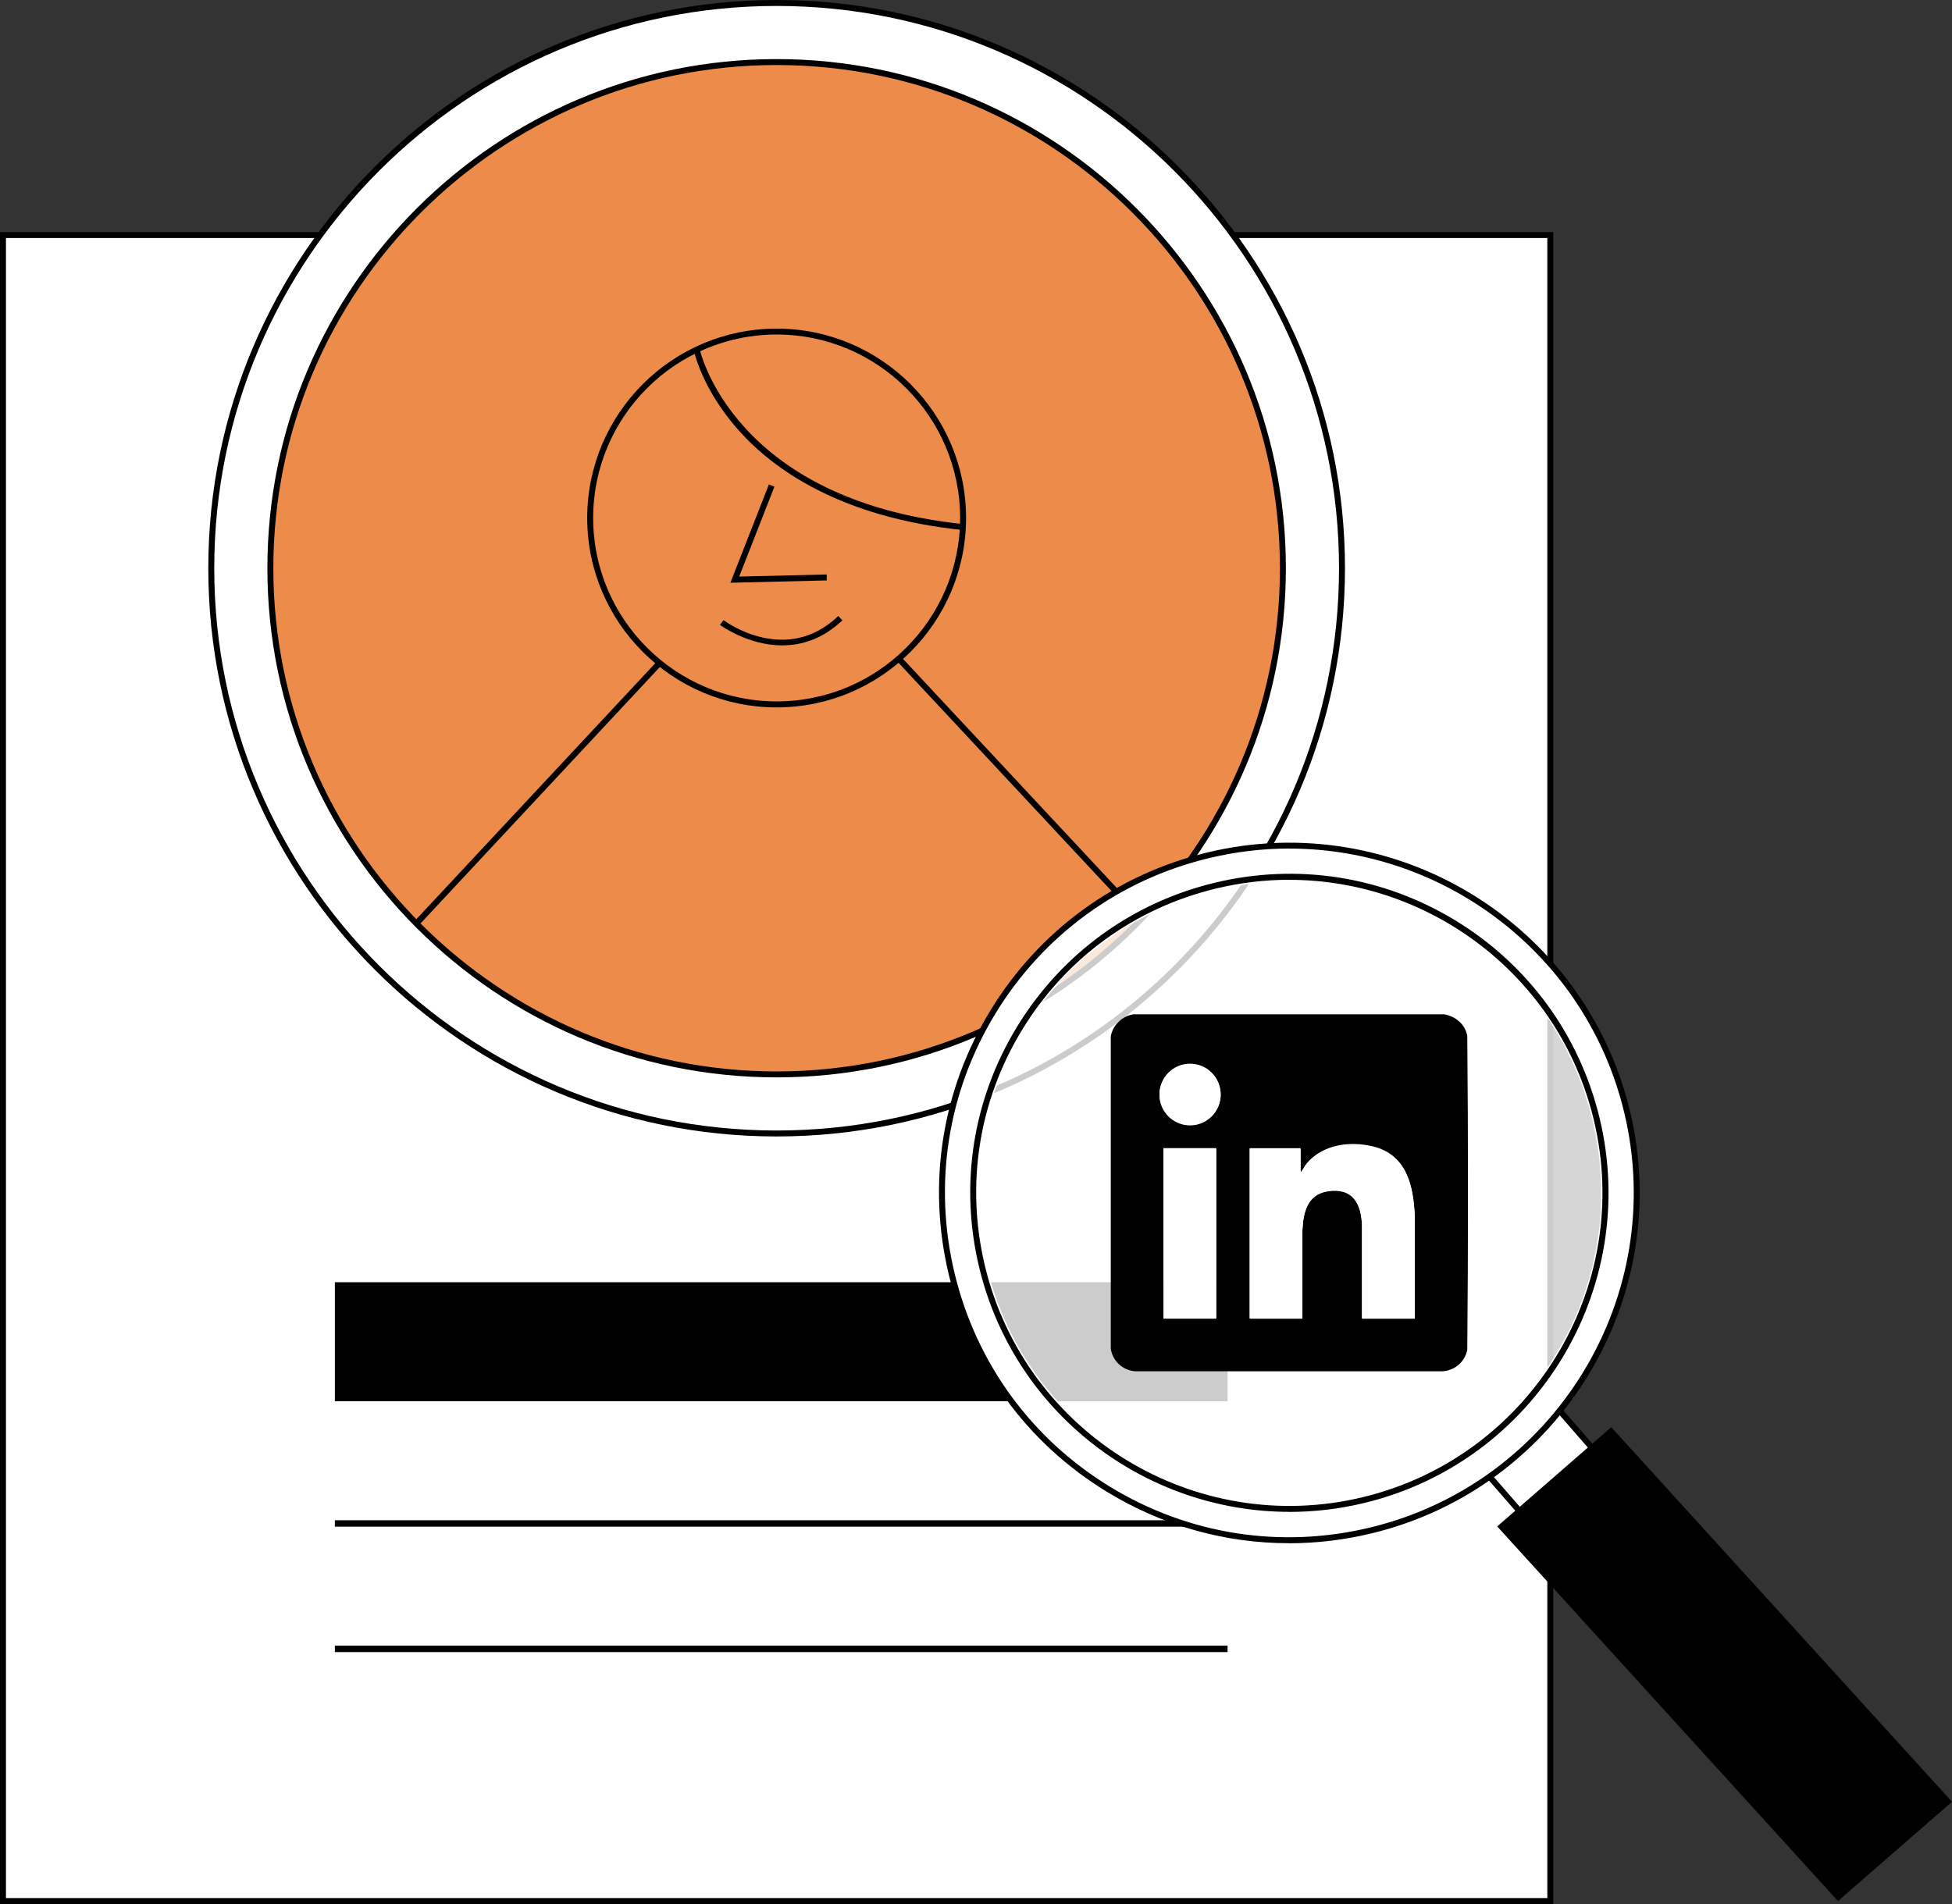
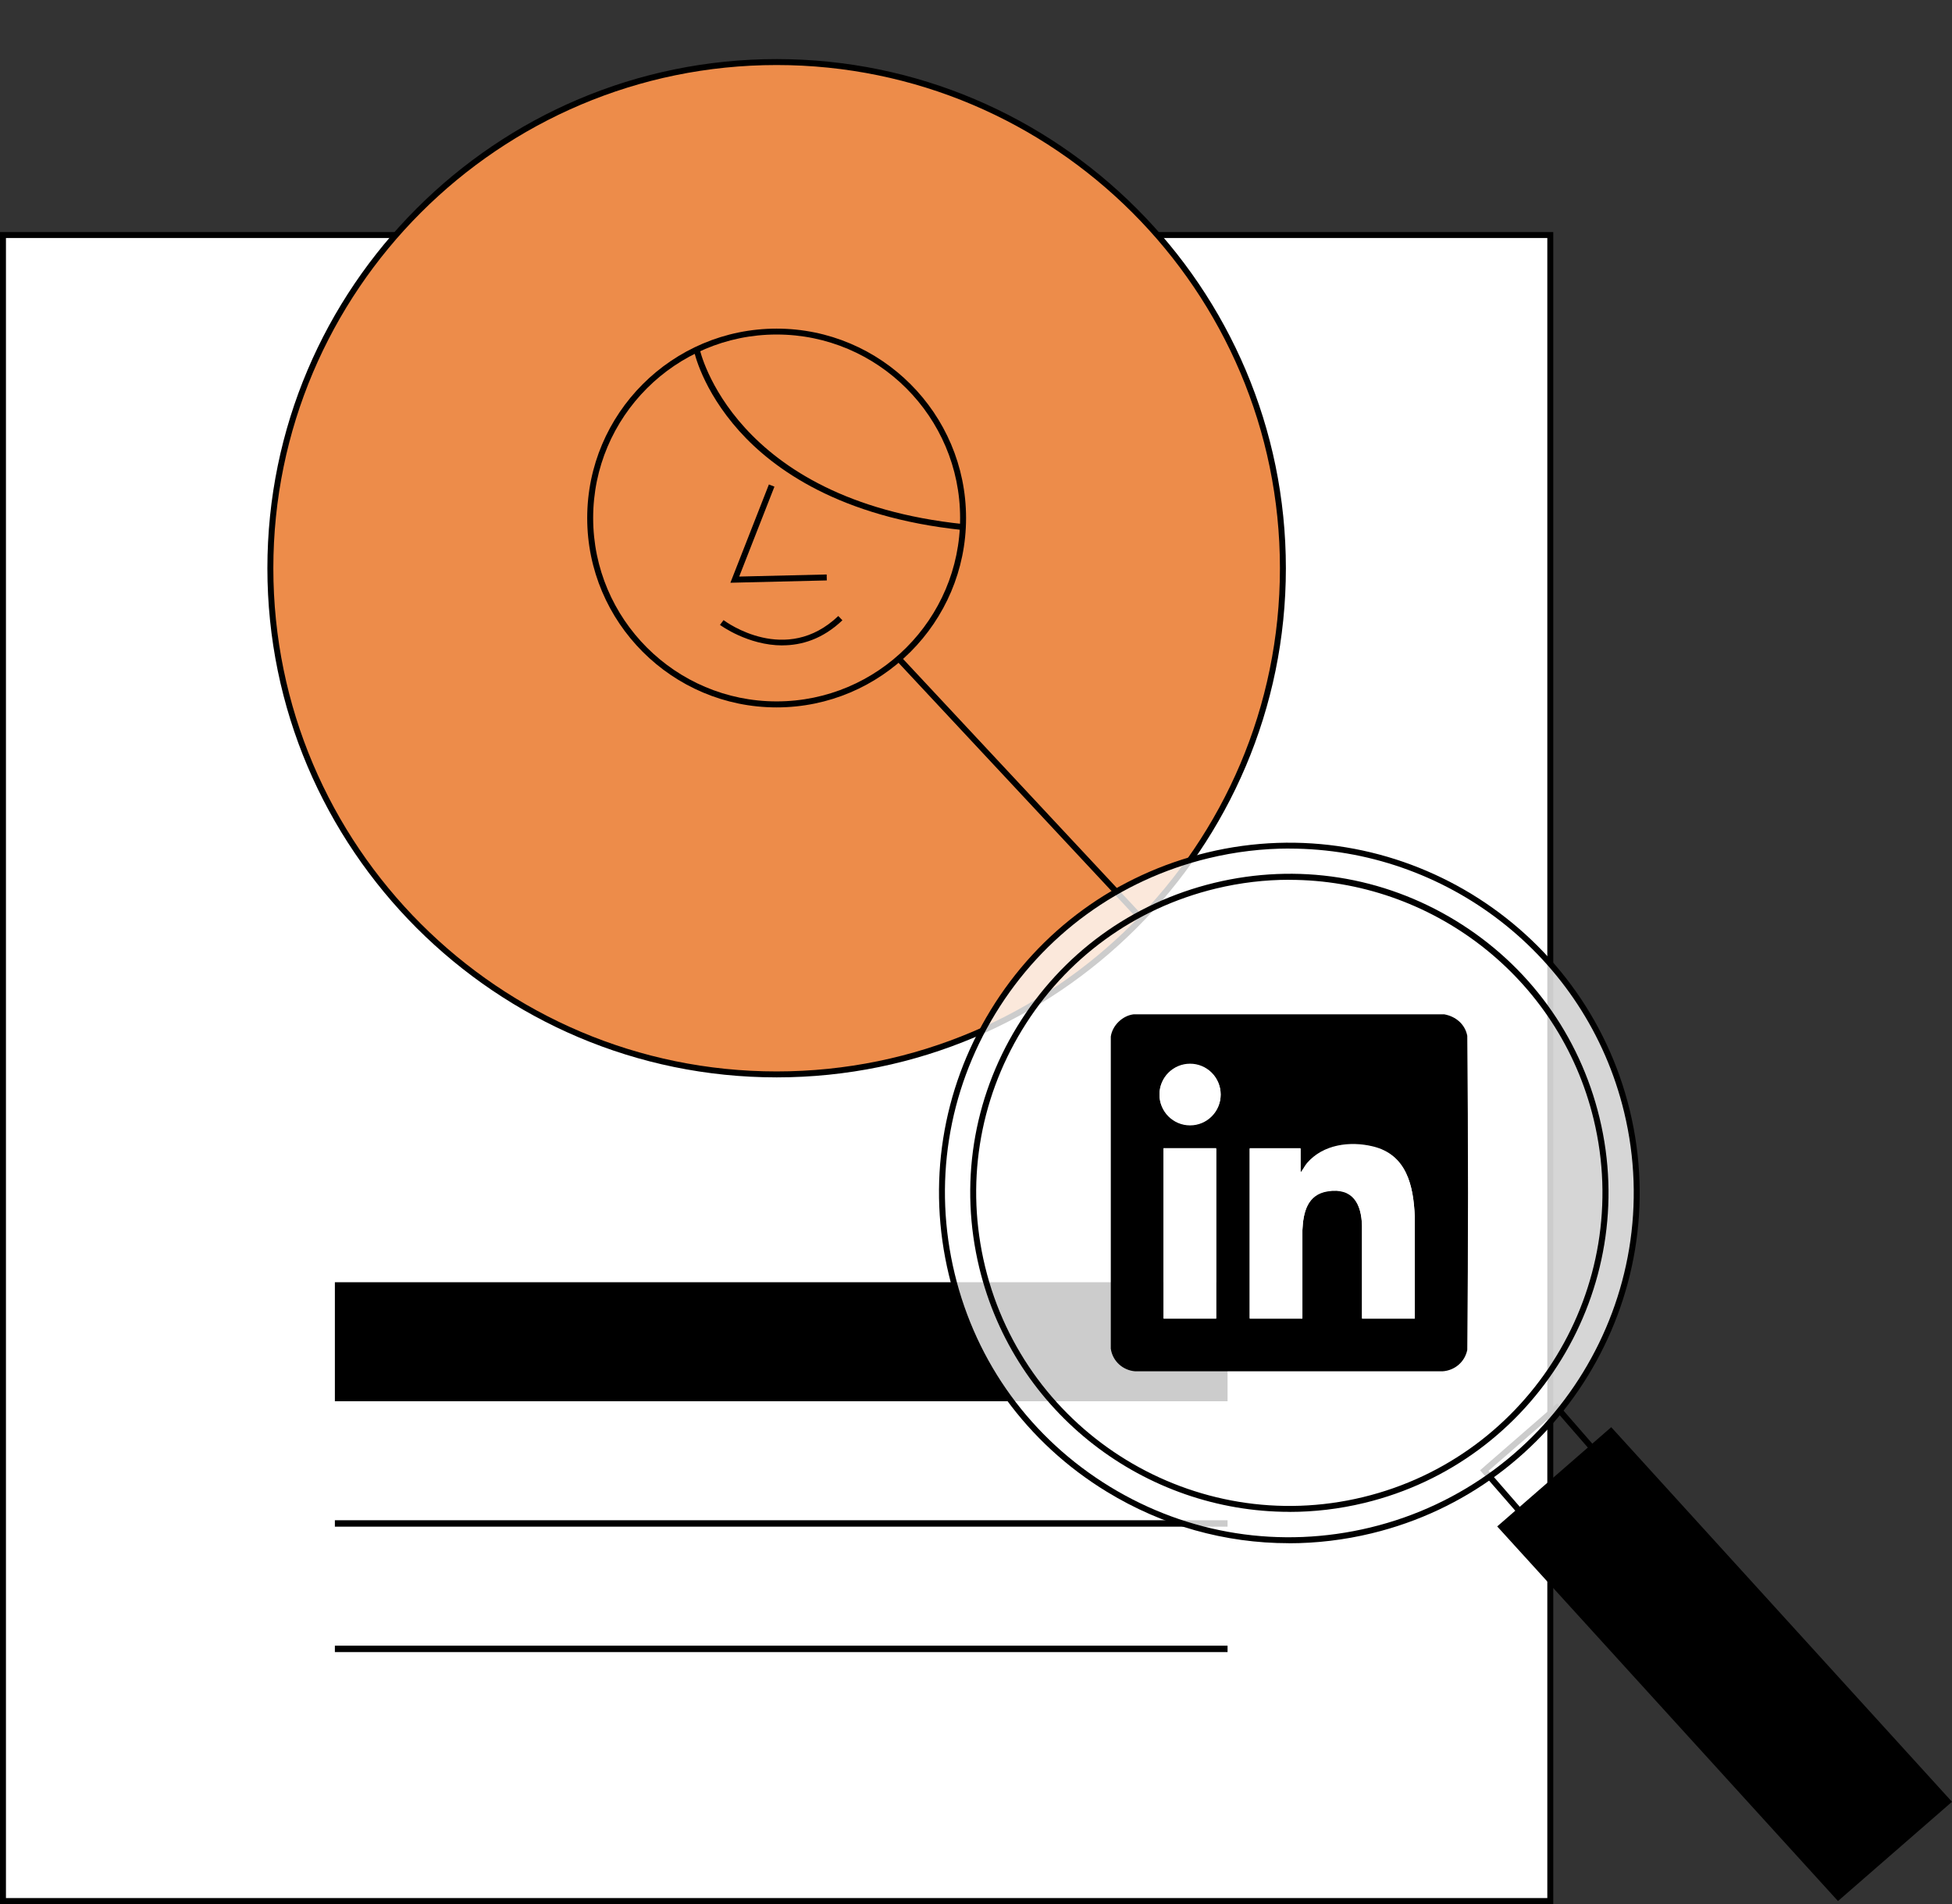
<svg xmlns="http://www.w3.org/2000/svg" id="Layer_2" data-name="Layer 2" viewBox="0 0 328 320">
  <rect x="0" y="0" width="328" height="320" fill="#333333" stroke="none" />
  <defs>
    <style>
      .cls-1 {
        fill: #ed8c4a;
      }

      .cls-2 {
        opacity: .8;
      }

      .cls-2, .cls-3 {
        fill: #fff;
      }
    </style>
  </defs>
  <g id="Layer_1-2" data-name="Layer 1">
    <g>
      <g>
        <g>
          <rect class="cls-3" x=".5" y="39.5" width="260" height="280" />
          <path d="M261,320H0V39h261v281ZM1,319h259V40H1v279Z" />
        </g>
        <g>
          <g>
-             <circle class="cls-3" cx="130.5" cy="95.5" r="95" />
-             <path d="M130.5,191c-52.66,0-95.5-42.84-95.5-95.5S77.84,0,130.5,0s95.5,42.84,95.5,95.5-42.84,95.5-95.5,95.5ZM130.5,1c-52.11,0-94.5,42.39-94.5,94.5s42.39,94.5,94.5,94.5,94.5-42.39,94.5-94.5S182.61,1,130.5,1Z" />
-           </g>
+             </g>
          <g>
            <circle class="cls-1" cx="130.5" cy="95.5" r="85.07" />
            <path d="M130.5,181.07c-47.18,0-85.57-38.39-85.57-85.57S83.32,9.93,130.5,9.93s85.57,38.39,85.57,85.57-38.39,85.57-85.57,85.57ZM130.5,10.93c-46.63,0-84.57,37.94-84.57,84.57s37.94,84.57,84.57,84.57,84.57-37.94,84.57-84.57S177.13,10.93,130.5,10.93Z" />
          </g>
          <path d="M130.5,118.89c-17.55,0-31.83-14.28-31.83-31.83s14.28-31.83,31.83-31.83,31.83,14.28,31.83,31.83-14.28,31.83-31.83,31.83ZM130.5,56.22c-17,0-30.83,13.83-30.83,30.83s13.83,30.83,30.83,30.83,30.83-13.83,30.83-30.83-13.83-30.83-30.83-30.83Z" />
          <rect x="170.93" y="102.69" width="1" height="59.8" transform="translate(-44.37 152.59) rotate(-43.02)" />
-           <rect x="60.5" y="132.82" width="59.8" height="1" transform="translate(-68.75 108.45) rotate(-46.98)" />
          <path d="M131.47,108.47c-5.8,0-10.42-3.39-10.49-3.45l.6-.8c.42.32,10.5,7.68,19.28-.69l.69.72c-3.34,3.18-6.88,4.21-10.08,4.21Z" />
          <polygon points="122.73 97.94 129.2 81.42 130.13 81.79 124.21 96.9 138.91 96.55 138.93 97.55 122.73 97.94" />
          <path d="M161.74,89.08c-20.59-2.15-31.77-10.23-37.52-16.64-6.25-6.97-7.59-13.34-7.64-13.61l.98-.2c.05.25,5.58,25.4,44.28,29.45l-.1.99Z" />
        </g>
        <rect x="56.27" y="255.5" width="150" height="1.08" />
        <rect x="56.27" y="276.58" width="150" height="1.08" />
        <rect x="56.27" y="215.5" width="150" height="20" />
      </g>
      <g>
        <g>
-           <rect class="cls-3" x="253.64" y="237.86" width="10.86" height="16.16" transform="translate(274.57 -110.94) rotate(48.98)" />
          <path d="M256.49,256.05l-7.79-8.95,12.95-11.26,7.79,8.95-12.95,11.26ZM250.12,247.2l6.47,7.44,11.44-9.95-6.47-7.44-11.44,9.95Z" />
        </g>
        <polygon points="328 302.82 270.74 239.86 251.58 256.54 308.84 319.5 328 302.82" />
        <circle class="cls-2" cx="216.66" cy="200.48" r="58.36" />
-         <path class="cls-3" d="M216.71,148.1c11.54,0,22.94,3.92,32.11,11.05,9.44,7.34,15.92,17.37,18.74,29.02,3.29,13.59,1.08,27.65-6.21,39.59s-18.79,20.32-32.38,23.6c-4.06.98-8.21,1.48-12.35,1.48-11.54,0-22.94-3.92-32.11-11.05-9.44-7.34-15.92-17.37-18.74-29.02-3.29-13.59-1.08-27.65,6.21-39.59s18.79-20.32,32.38-23.6c4.06-.98,8.21-1.48,12.35-1.48M216.71,142.1c-4.54,0-9.15.53-13.76,1.65-31.33,7.57-50.59,39.11-43.02,70.43,6.46,26.72,30.35,44.66,56.68,44.66,4.54,0,9.15-.53,13.76-1.65,31.33-7.57,50.59-39.11,43.02-70.43-6.46-26.72-30.35-44.66-56.68-44.66h0Z" />
        <path d="M216.55,259.36c-10.69,0-21.21-2.93-30.57-8.65-13.42-8.19-22.84-21.12-26.53-36.4-3.69-15.28-1.21-31.09,6.98-44.5,8.19-13.42,21.12-22.84,36.4-26.53,31.55-7.62,63.41,11.84,71.04,43.38,7.62,31.55-11.84,63.41-43.38,71.04-4.62,1.12-9.3,1.67-13.93,1.67ZM216.66,142.61c-4.49,0-9.04.53-13.59,1.63-15.02,3.63-27.73,12.89-35.79,26.08-8.05,13.19-10.49,28.73-6.86,43.75,3.63,15.02,12.89,27.73,26.08,35.79,13.19,8.06,28.73,10.49,43.75,6.86l.12.49-.12-.49c31.01-7.49,50.14-38.82,42.65-69.83-6.4-26.46-30.14-44.27-56.24-44.27Z" />
        <path d="M216.66,254.09c-24.18,0-46.18-16.5-52.11-41.02-3.36-13.92-1.11-28.31,6.36-40.53s19.24-20.8,33.16-24.17c13.92-3.36,28.31-1.11,40.54,6.36,12.22,7.46,20.8,19.24,24.17,33.16,6.94,28.73-10.78,57.76-39.51,64.7h0c-4.21,1.02-8.44,1.51-12.59,1.51ZM216.66,147.86c-4.08,0-8.22.48-12.36,1.48-13.66,3.3-25.22,11.72-32.54,23.72-7.32,11.99-9.54,26.12-6.24,39.78,6.81,28.2,35.3,45.59,63.49,38.78,28.2-6.81,45.59-35.3,38.78-63.49-5.81-24.06-27.41-40.26-51.14-40.26Z" />
        <g>
          <path d="M242.72,170.48c1.91.36,3.45,1.65,3.83,3.6.16,17.58.16,35.21,0,52.79-.41,2.03-2.11,3.47-4.17,3.6h-51.61c-2.1-.15-3.83-1.72-4.12-3.81v-52.45c.27-1.87,1.96-3.52,3.85-3.74h52.22ZM205.11,183.91c0-2.84-2.3-5.14-5.14-5.14s-5.14,2.3-5.14,5.14,2.3,5.14,5.14,5.14,5.14-2.3,5.14-5.14ZM237.72,221.54v-17.14c-.21-5.14-1.34-10.33-6.99-11.72-3.87-.95-8.41-.36-11.11,2.79-.35.41-.59.92-.9,1.33-.05.06,0,.14-.18.1v-3.93h-8.55v28.57h8.86v-14.83c.14-3.03.83-6.05,4.29-6.57,4.18-.63,5.61,2.07,5.73,5.8v15.6s8.85,0,8.85,0ZM204.36,192.96h-8.86v28.57h8.86v-28.57Z" />
          <path class="cls-3" d="M237.72,221.63h-8.86v-15.6c-.12-3.73-1.55-6.43-5.73-5.8-3.45.52-4.15,3.55-4.29,6.57v14.83s-8.85,0-8.85,0v-28.57h8.55v3.93c.18.04.13-.03.18-.1.31-.4.55-.91.9-1.33,2.7-3.15,7.24-3.74,11.11-2.79,5.66,1.39,6.78,6.58,7,11.72v17.14Z" />
          <g>
            <rect class="cls-3" x="195.51" y="193.06" width="8.86" height="28.57" />
            <circle class="cls-3" cx="199.97" cy="184" r="5.14" />
          </g>
        </g>
      </g>
    </g>
  </g>
</svg>